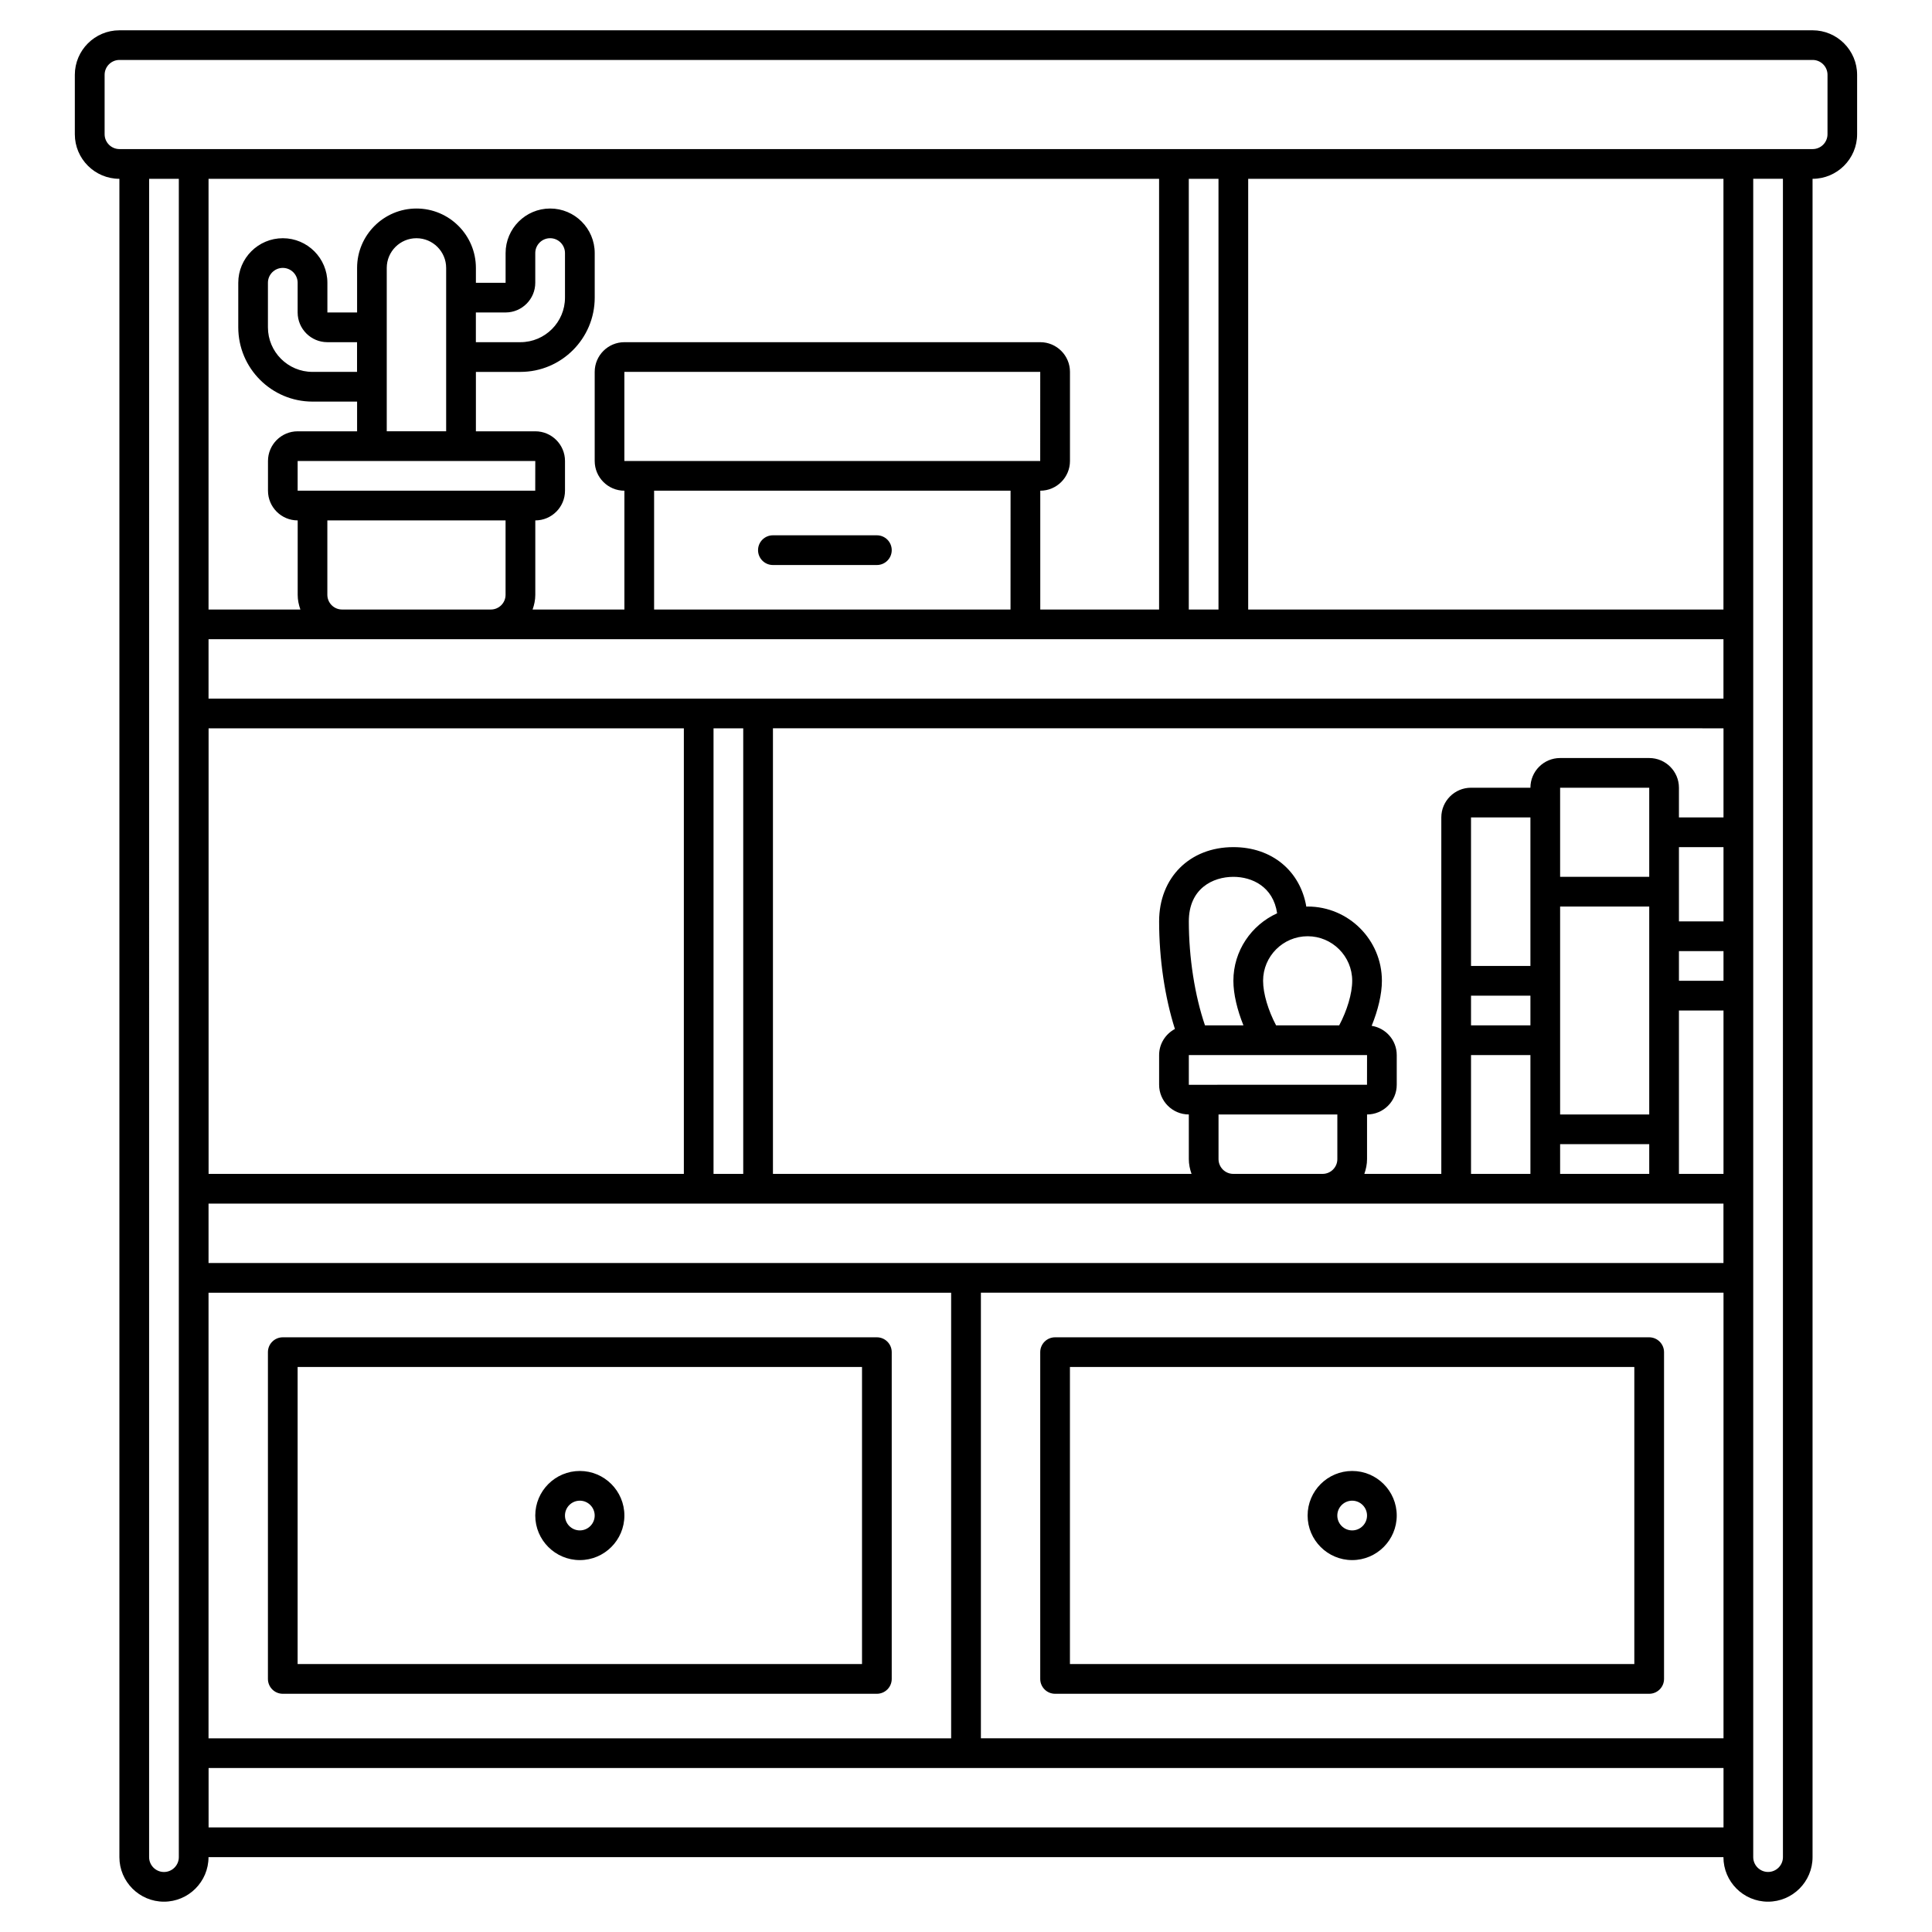
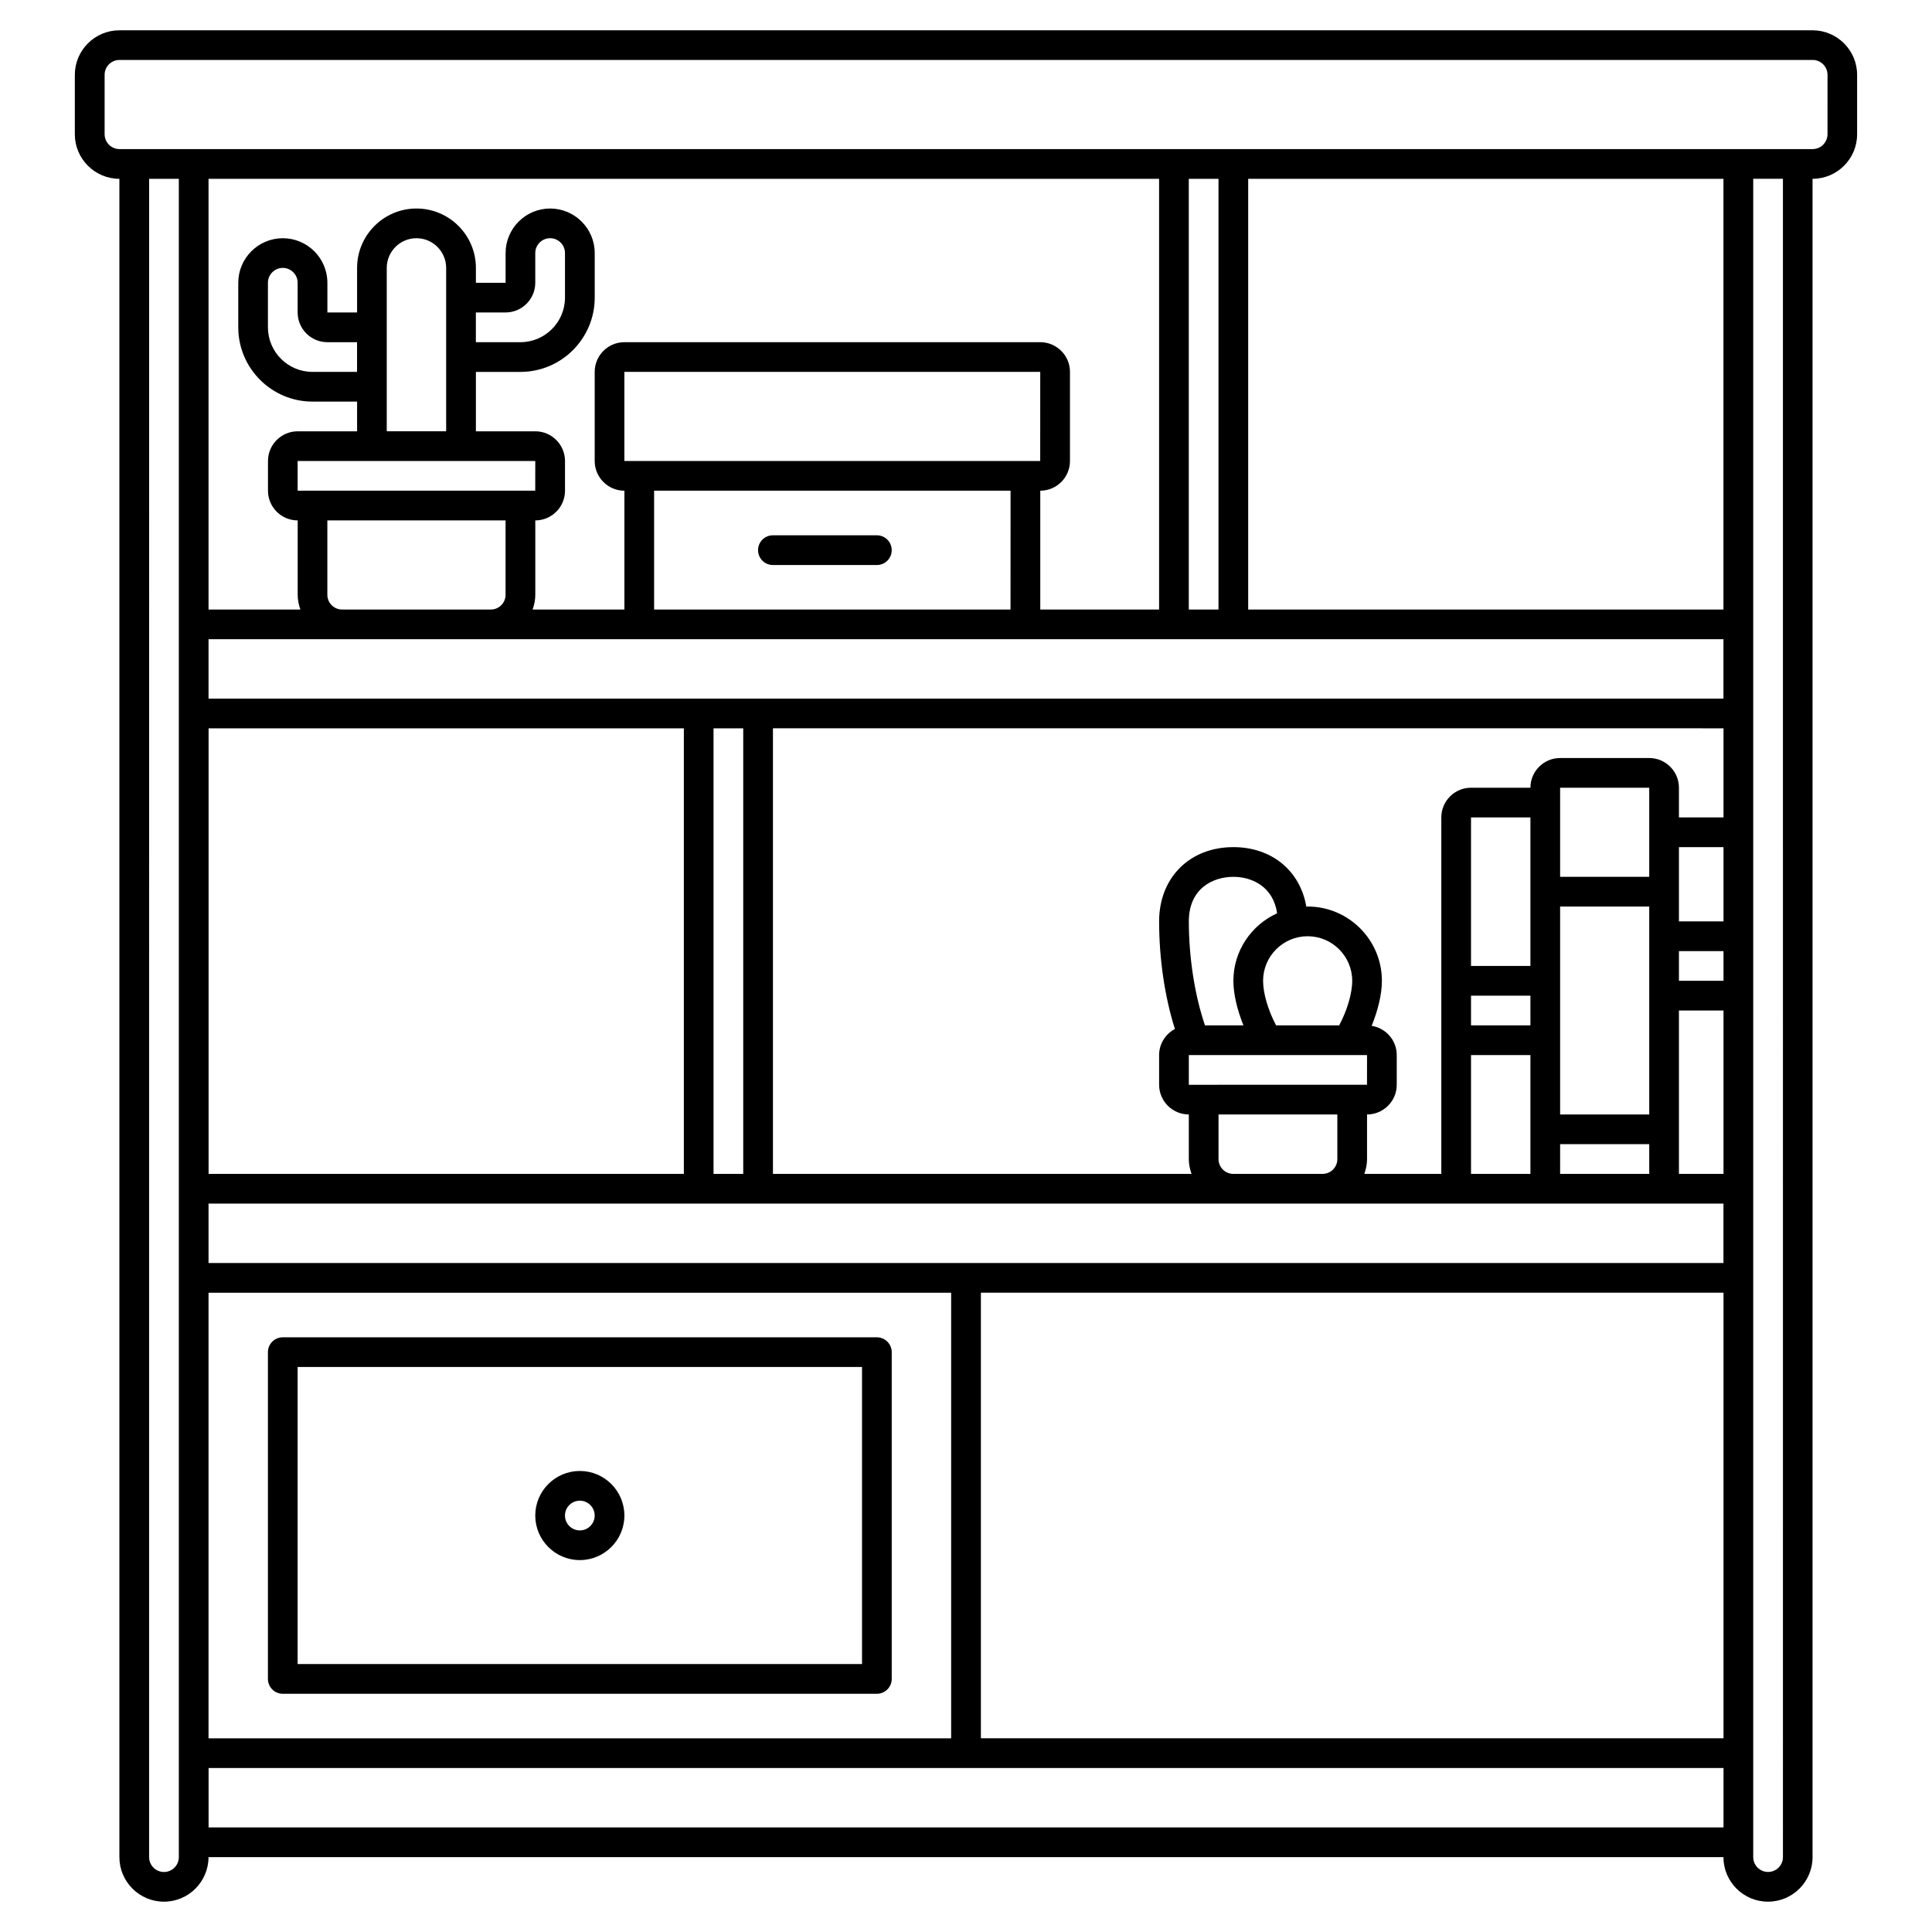
<svg xmlns="http://www.w3.org/2000/svg" fill="#000000" width="800px" height="800px" version="1.1" viewBox="144 144 512 512">
  <g>
    <path d="m376.38 498.4h-157.44c-2.172 0-3.938 1.762-3.938 3.938v86.594c0 2.172 1.762 3.938 3.938 3.938h157.44c2.172 0 3.938-1.762 3.938-3.938v-86.594c0-2.172-1.766-3.938-3.938-3.938zm-3.938 86.594h-149.57v-78.723h149.57z" />
-     <path d="m581.05 498.4h-157.44c-2.172 0-3.938 1.762-3.938 3.938v86.594c0 2.172 1.762 3.938 3.938 3.938h157.44c2.172 0 3.938-1.762 3.938-3.938v-86.594c0-2.172-1.766-3.938-3.938-3.938zm-3.938 86.594h-149.57v-78.723h149.57z" />
    <path d="m297.66 557.44c6.512 0 11.809-5.297 11.809-11.809 0-6.512-5.297-11.809-11.809-11.809-6.512 0-11.809 5.297-11.809 11.809 0 6.512 5.297 11.809 11.809 11.809zm0-15.742c2.168 0 3.938 1.766 3.938 3.938 0 2.168-1.766 3.938-3.938 3.938-2.168 0-3.938-1.766-3.938-3.938 0-2.172 1.766-3.938 3.938-3.938z" />
-     <path d="m502.34 557.44c6.512 0 11.809-5.297 11.809-11.809 0-6.512-5.297-11.809-11.809-11.809-6.512 0-11.809 5.297-11.809 11.809 0 6.512 5.297 11.809 11.809 11.809zm0-15.742c2.168 0 3.938 1.766 3.938 3.938 0 2.168-1.766 3.938-3.938 3.938-2.168 0-3.938-1.766-3.938-3.938 0-2.172 1.77-3.938 3.938-3.938z" />
    <path d="m624.35 152.03h-448.71c-6.508 0-11.809 5.297-11.809 11.805v15.742c0 6.512 5.297 11.809 11.809 11.809v444.77c0 6.512 5.297 11.809 11.809 11.809s11.809-5.297 11.809-11.809h401.47c0 6.512 5.297 11.809 11.809 11.809s11.809-5.297 11.809-11.809v-444.77c6.512 0 11.809-5.297 11.809-11.809v-15.746c0-6.508-5.297-11.805-11.809-11.805zm-432.96 484.13c0 2.168-1.766 3.938-3.938 3.938-2.168 0-3.938-1.766-3.938-3.938l0.004-444.77h7.871zm259.78-444.77v114.14h-31.488v-31.488c4.34 0 7.871-3.531 7.871-7.871v-23.617c0-4.34-3.531-7.871-7.871-7.871h-110.21c-4.34 0-7.871 3.531-7.871 7.871v23.617c0 4.34 3.531 7.871 7.871 7.871v31.488h-24.332c0.438-1.227 0.719-2.523 0.719-3.898v-19.719c4.34 0 7.871-3.531 7.871-7.871v-7.871c0-4.34-3.531-7.871-7.871-7.871h-15.742v-15.742h11.809c10.852 0 19.68-8.828 19.68-19.68v-11.809c0-6.512-5.297-11.809-11.809-11.809s-11.809 5.297-11.809 11.809v7.871h-7.871v-3.938c0-8.684-7.062-15.742-15.742-15.742-8.684 0-15.742 7.062-15.742 15.742v11.809h-7.871v-7.871c0-6.512-5.297-11.809-11.809-11.809s-11.809 5.297-11.809 11.809v11.809c0 10.852 8.828 19.68 19.68 19.68h11.809v7.871h-15.742c-4.34 0-7.871 3.531-7.871 7.871v7.871c0 4.34 3.531 7.871 7.871 7.871v19.719c0 1.375 0.281 2.668 0.715 3.898h-24.34v-114.14zm15.742 0v114.14h-7.871v-114.14zm133.82 0v114.14h-125.95v-114.14zm-401.47 413.28v-118.08h196.8v118.08zm31.488-303.04v-19.719h47.23v19.719c0 2.148-1.746 3.898-3.898 3.898h-39.434c-2.152 0-3.898-1.75-3.898-3.898zm0-66.949h7.871v7.871h-11.809c-6.512 0-11.809-5.297-11.809-11.809v-11.809c0-2.168 1.766-3.938 3.938-3.938 2.168 0 3.938 1.766 3.938 3.938v7.871c0 4.344 3.531 7.875 7.871 7.875zm15.742-19.68c0-4.34 3.531-7.871 7.871-7.871 4.34 0 7.871 3.531 7.871 7.871v43.297h-15.742zm23.617 11.805h7.871c4.34 0 7.871-3.531 7.871-7.871v-7.871c0-2.168 1.766-3.938 3.938-3.938 2.168 0 3.938 1.766 3.938 3.938v11.809c0 6.512-5.297 11.809-11.809 11.809h-11.809zm15.746 39.363-0.012 7.871h-62.965v-7.871zm314.88 47.23v15.742h-401.47v-15.742zm-181.07-47.23h-110.2v-23.617h110.21zm-102.32 7.871h94.465l-0.012 31.488h-94.453zm-118.08 204.67v-15.742h401.47v15.742zm141.7-141.7v118.08h-7.871v-118.08zm259.78 0v23.617h-11.809v-7.871c0-4.34-3.531-7.871-7.871-7.871h-23.617c-4.34 0-7.871 3.531-7.871 7.871h-15.742c-4.34 0-7.871 3.531-7.871 7.871v94.465h-20.398c0.434-1.234 0.715-2.539 0.715-3.914v-11.832c4.34 0 7.871-3.531 7.871-7.871v-7.871c0-3.926-2.891-7.156-6.648-7.75 1.668-4.086 2.715-8.363 2.715-11.934 0-10.852-8.828-19.68-19.68-19.68-0.117 0-0.227 0.031-0.348 0.035-1.613-9.457-9.098-15.777-19.332-15.777-11.586 0-19.68 8.094-19.68 19.68 0 9.969 1.512 20.086 4.184 28.512-2.477 1.328-4.184 3.91-4.184 6.91v7.871c0 4.34 3.531 7.871 7.871 7.871v11.832c0 1.379 0.285 2.684 0.719 3.914h-110.93v-118.08zm-43.297 118.08v-7.871h23.617v7.871zm-23.613 0v-31.488h15.742v31.488zm0-47.23h15.742v7.871h-15.742zm23.613-23.617h23.617v55.105h-23.617zm23.617-7.871h-23.617v-23.617h23.617zm-31.488 23.617h-15.742v-39.363h15.742zm39.359 11.805h11.809v43.297h-11.809zm0-7.871v-7.871h11.809v7.871zm0-15.742v-19.68h11.809v19.68zm-118.1 66.91c-2.156 0-3.914-1.754-3.914-3.91v-11.832h31.488v11.832c0 2.156-1.754 3.91-3.91 3.91zm-11.785-66.91c0-8.715 6.359-11.809 11.809-11.809 4.934 0 10.562 2.586 11.59 9.66-6.816 3.094-11.59 9.93-11.59 17.891 0 3.535 1.031 7.762 2.664 11.809h-10.191c-2.691-7.859-4.281-17.93-4.281-27.551zm39.848 27.551h-16.719c-2.074-3.902-3.449-8.414-3.449-11.809 0-6.512 5.297-11.809 11.809-11.809 6.512 0 11.809 5.297 11.809 11.809 0 3.394-1.375 7.906-3.449 11.809zm-38.32 7.871h0.012 45.691l-0.012 7.871-47.219 0.004v-7.871h1.512c0.004-0.004 0.012-0.004 0.016-0.004zm-135.35 31.488h-125.95v-118.08h125.95zm78.719 31.488h196.8v118.08h-196.8zm-204.67 141.7v-15.742h401.47v15.742zm417.22 7.871c0 2.168-1.766 3.938-3.938 3.938-2.168 0-3.938-1.766-3.938-3.938v-444.77h7.871zm11.809-456.58c0 2.168-1.766 3.938-3.938 3.938h-448.71c-2.168 0-3.934-1.77-3.934-3.938v-15.746c0-2.168 1.766-3.938 3.938-3.938h448.71c2.168 0 3.938 1.766 3.938 3.938z" />
    <path d="m376.38 285.86h-27.551c-2.172 0-3.938 1.762-3.938 3.938 0 2.172 1.762 3.938 3.938 3.938h27.551c2.172 0 3.938-1.762 3.938-3.938s-1.766-3.938-3.938-3.938z" />
  </g>
</svg>